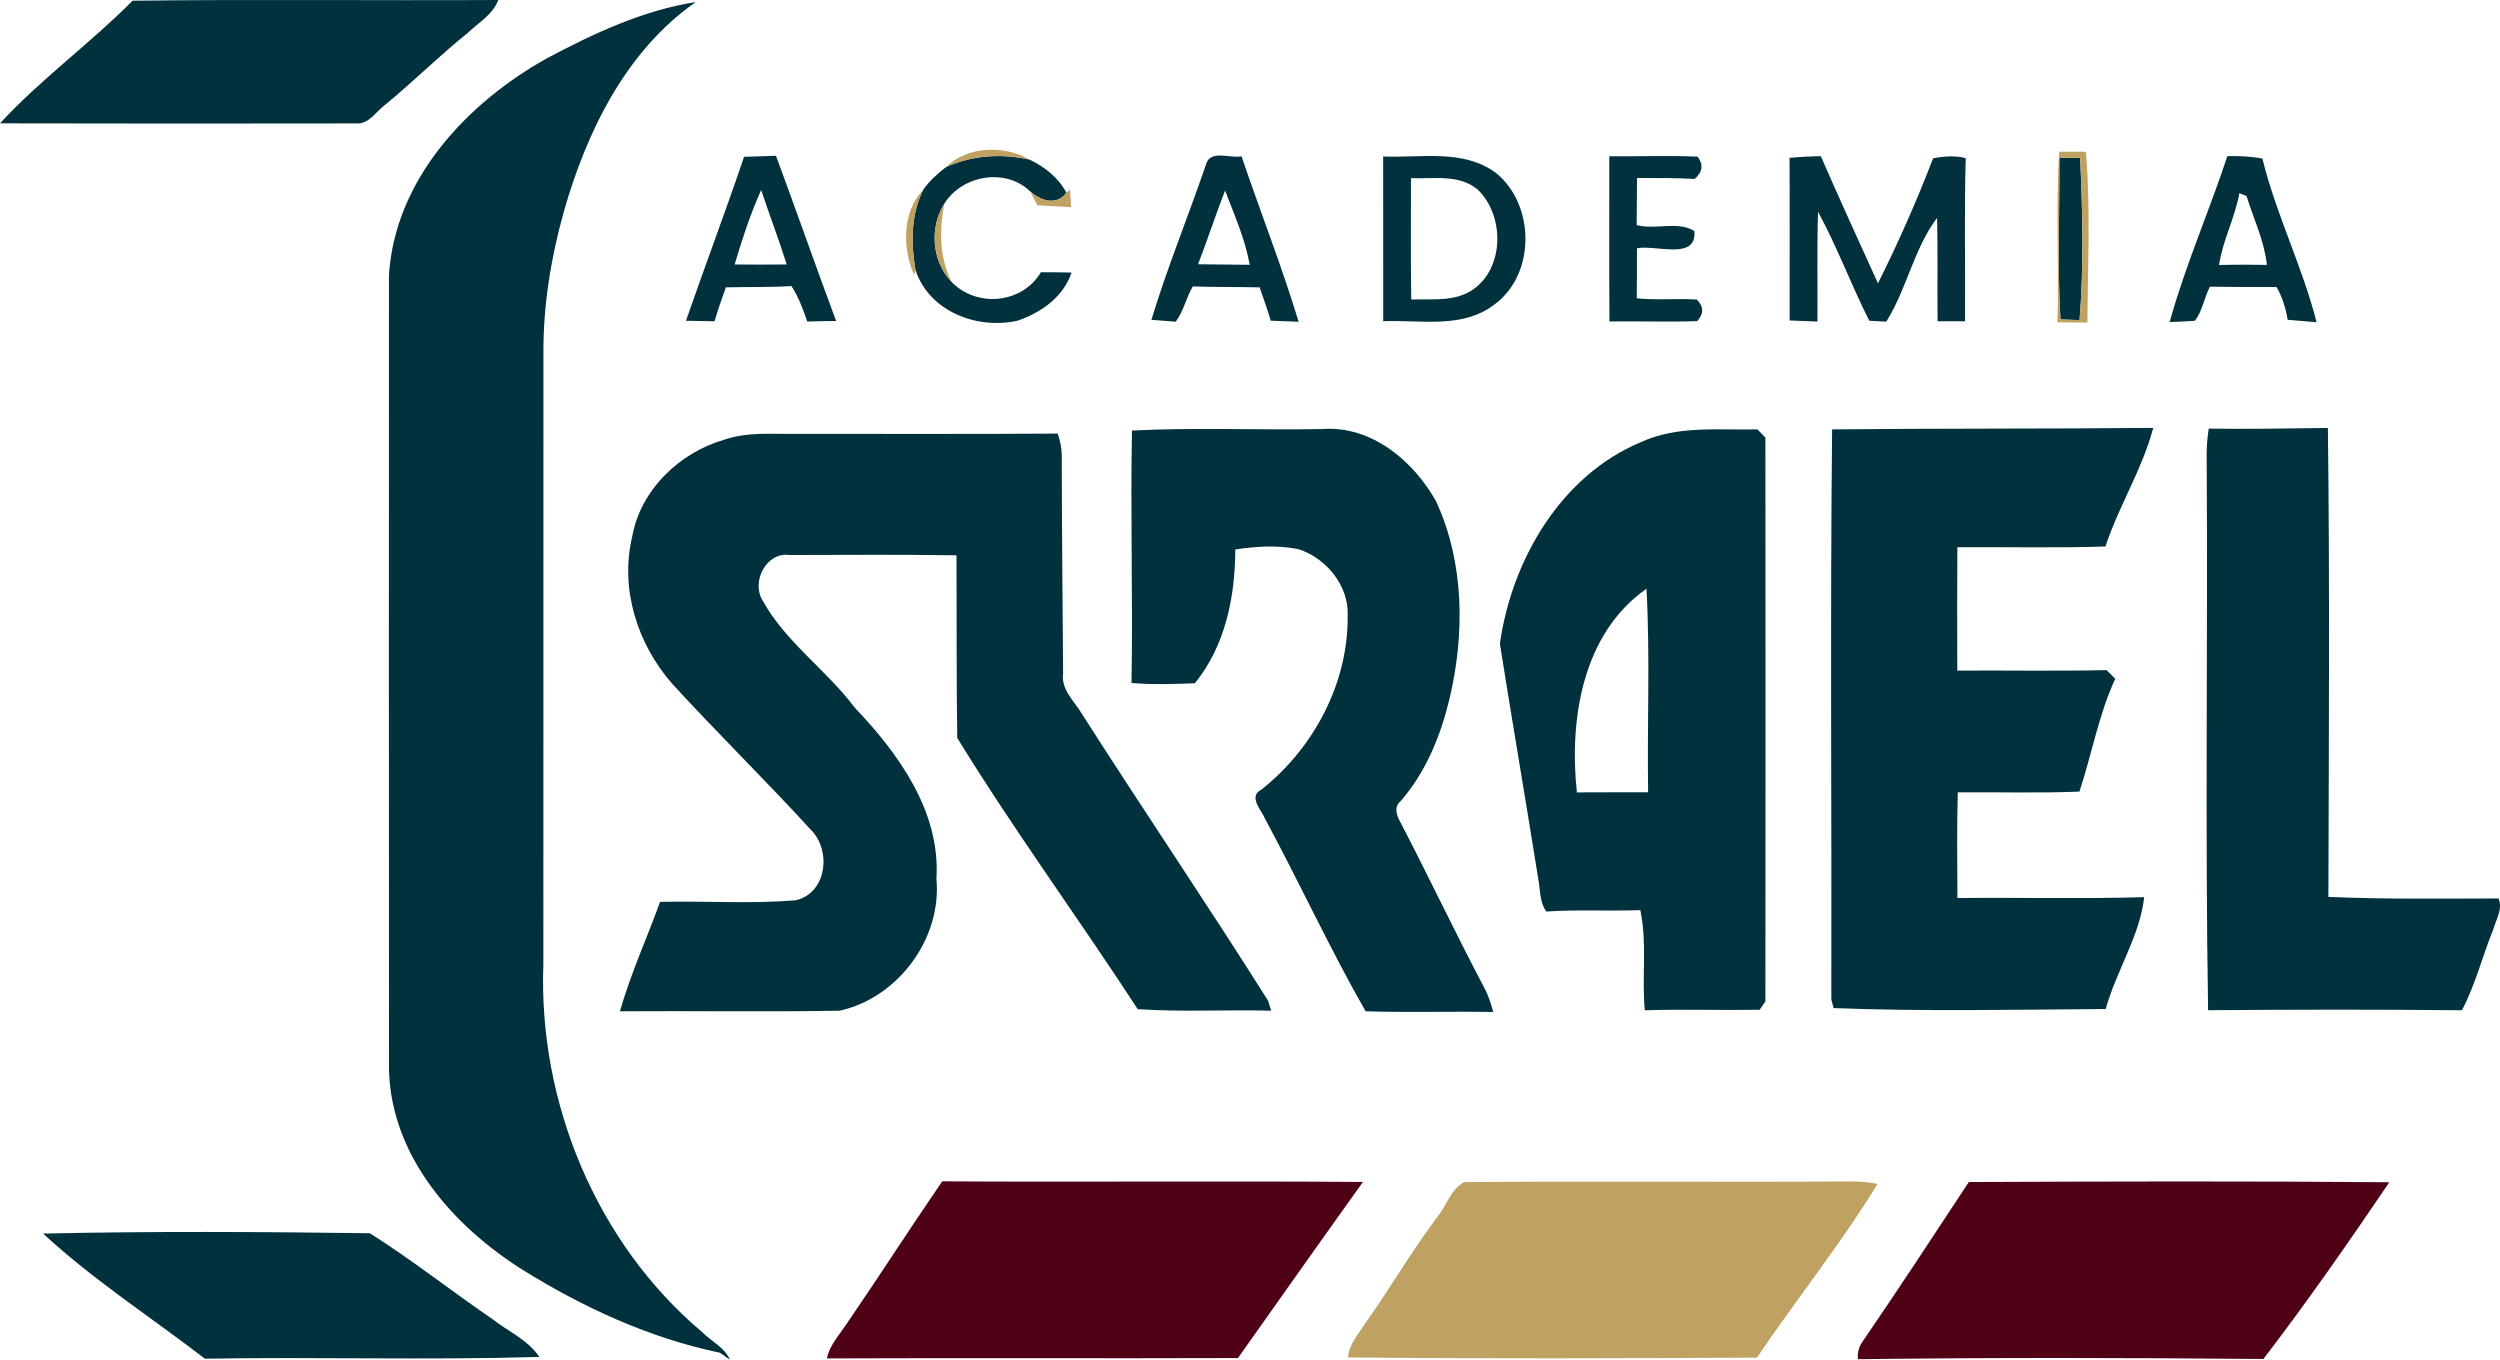
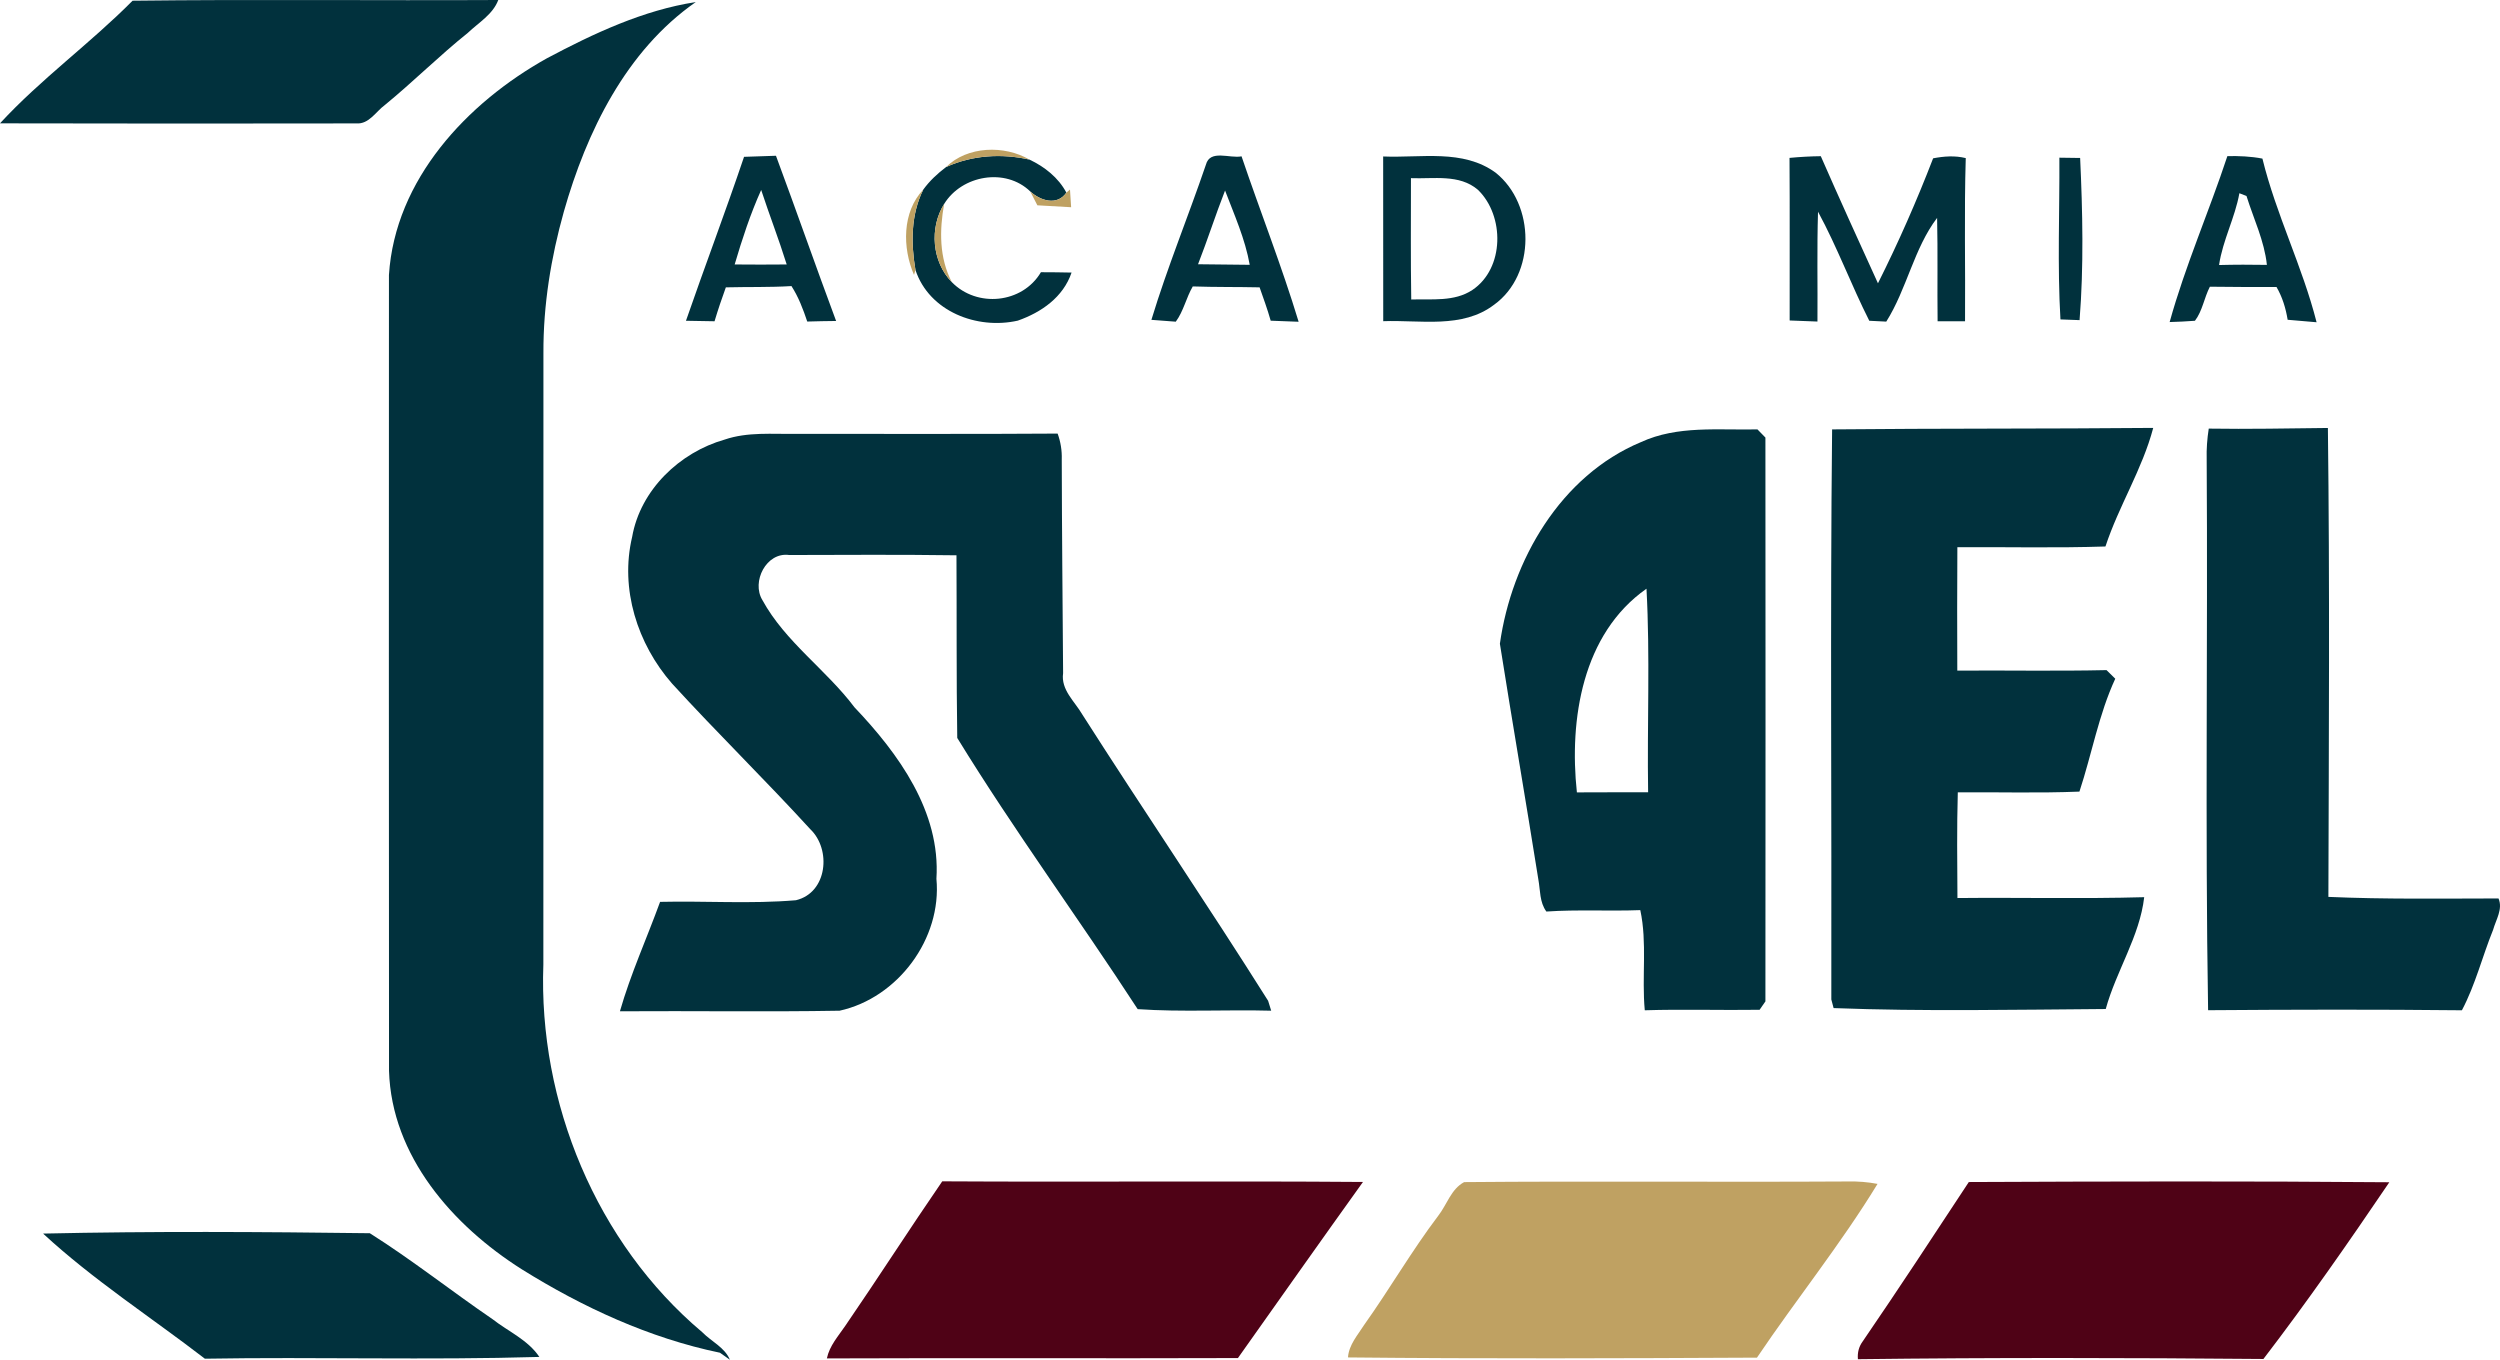
<svg xmlns="http://www.w3.org/2000/svg" xmlns:ns1="http://sodipodi.sourceforge.net/DTD/sodipodi-0.dtd" xmlns:ns2="http://www.inkscape.org/namespaces/inkscape" width="351.659pt" height="191.27pt" viewBox="0 0 351.659 191.27" version="1.1" id="svg24" ns1:docname="letras_academia.svg">
  <defs id="defs24" />
  <ns1:namedview id="namedview24" pagecolor="#ffffff" bordercolor="#000000" borderopacity="0.25" ns2:showpageshadow="2" ns2:pageopacity="0.0" ns2:pagecheckerboard="0" ns2:deskcolor="#d1d1d1" ns2:document-units="pt" ns2:zoom="1.3664839" ns2:cx="1026.3568" ns2:cy="912.19519" ns2:window-width="1920" ns2:window-height="991" ns2:window-x="-9" ns2:window-y="-9" ns2:window-maximized="1" ns2:current-layer="svg24" ns2:export-bgcolor="#ffffff00">
    <ns2:page x="0" y="0" width="351.659" height="191.27" id="page2" margin="0" bleed="0" />
  </ns1:namedview>
  <g id="#01313dff" transform="translate(-93.96,-504.35)">
    <path fill="#01313d" opacity="1" d="m 112.61,504.45 c 17.15,-0.21 34.29,-0.01 51.44,-0.1 -0.77,2.04 -2.76,3.17 -4.27,4.61 -4.03,3.23 -7.68,6.88 -11.67,10.15 -1.27,0.92 -2.24,2.73 -4.02,2.6 -16.71,0.03 -33.42,0.03 -50.13,-0.01 5.72,-6.21 12.69,-11.24 18.65,-17.25 z" id="path1" />
    <path fill="#01313d" opacity="1" d="m 170.89,512.55 c 6.57,-3.49 13.55,-6.77 20.94,-7.91 -9.8,6.82 -15.37,18.25 -18.56,29.49 -1.81,6.45 -2.9,13.14 -2.87,19.87 -0.01,28.67 0.01,57.34 -0.01,86.02 -0.71,19.38 7.45,39.18 22.37,51.74 1.26,1.29 3.15,2.12 3.87,3.86 -0.35,-0.25 -1.05,-0.74 -1.4,-0.99 -9.91,-2.05 -19.32,-6.4 -27.88,-11.74 -9.7,-6.14 -18.31,-15.91 -18.67,-27.92 -0.04,-37.31 -0.01,-74.63 -0.01,-111.94 0.86,-13.42 10.97,-24.21 22.22,-30.48 z" id="path2" />
    <path fill="#01313d" opacity="1" d="m 198.62,526.41 c 1.5,-0.05 2.99,-0.11 4.49,-0.15 2.87,7.73 5.58,15.51 8.46,23.24 -1.36,0.01 -2.71,0.04 -4.06,0.08 -0.58,-1.74 -1.23,-3.45 -2.22,-4.99 -3.07,0.19 -6.15,0.1 -9.23,0.18 -0.57,1.57 -1.11,3.16 -1.59,4.77 -1,-0.02 -3.02,-0.05 -4.02,-0.07 2.67,-7.71 5.56,-15.33 8.17,-23.06 m -1.32,15.14 c 2.44,0.03 4.88,0.02 7.32,0 -1.1,-3.53 -2.44,-6.97 -3.59,-10.48 -1.52,3.38 -2.68,6.92 -3.73,10.48 z" id="path3" />
    <path fill="#01313d" opacity="1" d="m 263.59,527.51 c 0.58,-2.19 3.38,-0.83 5.01,-1.17 2.63,7.77 5.65,15.42 8.03,23.27 -0.98,-0.04 -2.95,-0.12 -3.93,-0.15 -0.45,-1.6 -1.02,-3.14 -1.56,-4.69 -3.13,-0.07 -6.27,-0.02 -9.4,-0.13 -0.93,1.59 -1.29,3.47 -2.39,4.96 -0.85,-0.07 -2.57,-0.2 -3.43,-0.26 2.24,-7.38 5.18,-14.53 7.67,-21.83 m -1.11,14.01 c 2.42,0.04 4.84,0.06 7.27,0.08 -0.64,-3.63 -2.17,-7.03 -3.47,-10.45 -1.34,3.43 -2.46,6.94 -3.8,10.37 z" id="path4" />
-     <path fill="#01313d" opacity="1" d="m 320.33,526.33 c 4.13,0.04 8.27,-0.12 12.41,0.05 0.86,1.12 0.72,2.17 -0.4,3.14 -2.7,-0.15 -5.41,-0.14 -8.11,-0.13 -0.01,2.2 -0.02,4.41 -0.05,6.62 2.62,0.71 5.89,-0.62 8.12,0.85 0.37,4.2 -5.53,1.86 -8.08,2.42 0,2.34 0,4.68 -0.03,7.03 2.81,0.29 5.63,0 8.44,0.17 0.99,0.97 1.02,1.99 0.07,3.04 -4.11,0.15 -8.23,-0.02 -12.35,0.05 -0.05,-7.75 -0.01,-15.5 -0.02,-23.24 z" id="path5" />
    <path fill="#01313d" opacity="1" d="m 365.88,526.62 c 1.51,-0.29 3.07,-0.41 4.59,-0.03 -0.23,7.64 -0.04,15.3 -0.1,22.95 -0.97,0 -2.9,0 -3.86,0 -0.06,-4.85 0.04,-9.69 -0.07,-14.54 -3.25,4.27 -4.26,10.01 -7.15,14.59 -0.6,-0.03 -1.79,-0.09 -2.39,-0.12 -2.55,-5.05 -4.51,-10.37 -7.21,-15.34 -0.16,5.15 -0.04,10.3 -0.08,15.45 -0.98,-0.04 -2.93,-0.12 -3.91,-0.15 -0.01,-7.63 0.03,-15.25 -0.02,-22.87 1.46,-0.14 2.93,-0.22 4.4,-0.24 2.62,5.99 5.33,11.93 8.04,17.88 2.87,-5.72 5.46,-11.61 7.76,-17.58 z" id="path6" />
    <path fill="#01313d" opacity="1" d="m 407.27,526.31 c 1.64,-0.03 3.3,0.03 4.93,0.35 1.92,7.85 5.63,15.18 7.62,23.02 -1.02,-0.09 -3.05,-0.26 -4.07,-0.35 -0.27,-1.63 -0.74,-3.19 -1.57,-4.61 -3.12,0 -6.25,0.01 -9.37,-0.04 -0.8,1.54 -1.04,3.4 -2.1,4.79 -1.19,0.09 -2.38,0.15 -3.56,0.18 2.2,-7.94 5.54,-15.52 8.12,-23.34 m 1.69,5.22 c -0.62,3.46 -2.34,6.6 -2.86,10.1 2.24,-0.06 4.48,-0.06 6.73,-0.02 -0.36,-3.39 -1.87,-6.48 -2.87,-9.69 -0.25,-0.1 -0.75,-0.29 -1,-0.39 z" id="path7" />
    <path fill="#01313d" opacity="1" d="m 227.05,527.84 c 3.68,-1.67 7.79,-1.92 11.72,-1.04 2.12,1 4.08,2.54 5.19,4.65 -1.33,1.91 -3.68,1.11 -5.08,-0.17 -3.47,-3.37 -9.61,-2.3 -12.11,1.75 -2.1,3.37 -1.73,8.14 1.08,11.01 3.54,3.63 9.91,3.02 12.53,-1.4 1.43,0 2.87,0.02 4.31,0.05 -1.18,3.47 -4.24,5.59 -7.56,6.76 -5.72,1.3 -12.47,-1.28 -14.4,-7.13 -0.64,-3.79 -0.65,-7.78 1.1,-11.3 0.89,-1.23 2.01,-2.27 3.22,-3.18 z" id="path8" />
    <path fill="#01313d" opacity="1" d="m 288.52,526.36 c 5.29,0.23 11.22,-1.08 15.82,2.28 5.58,4.45 5.68,14.33 -0.22,18.58 -4.48,3.41 -10.39,2.11 -15.59,2.31 -0.01,-7.72 0,-15.45 -0.01,-23.17 m 3.91,3.05 c 0,5.69 -0.05,11.38 0.04,17.07 2.89,-0.1 6.05,0.35 8.6,-1.34 4.53,-3.04 4.55,-10.44 0.78,-14.09 -2.62,-2.25 -6.26,-1.51 -9.42,-1.64 z" id="path9" />
    <path fill="#01313d" opacity="1" d="m 383.64,526.53 c 0.73,0.01 2.19,0.03 2.92,0.04 0.35,7.56 0.52,15.27 -0.08,22.81 -0.67,-0.02 -2.02,-0.08 -2.69,-0.1 -0.44,-7.57 -0.11,-15.17 -0.15,-22.75 z" id="path10" />
    <path fill="#01313d" opacity="1" d="m 351.67,564.75 c 15.06,-0.15 30.12,-0.07 45.17,-0.21 -1.53,5.81 -4.84,10.97 -6.72,16.68 -6.94,0.23 -13.88,0.06 -20.83,0.1 -0.04,5.78 -0.03,11.57 -0.01,17.36 7,-0.05 13.99,0.09 20.99,-0.07 0.31,0.3 0.92,0.9 1.23,1.21 -2.32,5.01 -3.3,10.61 -5.04,15.88 -5.7,0.23 -11.41,0.06 -17.11,0.1 -0.14,4.96 -0.08,9.92 -0.05,14.87 8.75,-0.09 17.51,0.13 26.27,-0.12 -0.63,5.5 -3.94,10.38 -5.41,15.73 -12.75,0.09 -25.57,0.36 -38.28,-0.13 -0.08,-0.3 -0.24,-0.91 -0.32,-1.21 0.06,-26.73 -0.17,-53.47 0.11,-80.19 z" id="path11" />
    <path fill="#01313d" opacity="1" d="m 195.9,566.18 c 3.23,-1.1 6.69,-0.75 10.05,-0.8 12.26,-0.02 24.52,0.05 36.78,-0.04 0.42,1.16 0.62,2.37 0.58,3.62 0.02,10.03 0.12,20.05 0.19,30.08 -0.33,2.35 1.62,3.95 2.7,5.81 8.61,13.49 17.61,26.74 26.14,40.28 l 0.43,1.39 c -6.26,-0.17 -12.53,0.21 -18.78,-0.22 -8.32,-12.8 -17.41,-25.16 -25.38,-38.15 -0.13,-8.57 -0.06,-17.13 -0.11,-25.69 -7.84,-0.11 -15.69,-0.06 -23.53,-0.04 -3.22,-0.45 -5.34,3.76 -3.77,6.34 3.22,5.89 8.97,9.78 12.96,15.09 6.19,6.51 12.12,14.67 11.52,24.11 0.79,8.43 -5.43,16.76 -13.62,18.56 -10.3,0.18 -20.6,0.01 -30.9,0.08 1.51,-5.26 3.78,-10.26 5.65,-15.39 6.36,-0.15 12.77,0.31 19.11,-0.23 4.44,-1.06 5,-7.16 2.01,-10 -6.35,-6.95 -13.09,-13.53 -19.44,-20.48 -4.87,-5.56 -7.35,-13.32 -5.61,-20.63 1.16,-6.61 6.68,-11.89 13.02,-13.69 z" id="path12" />
-     <path fill="#01313d" opacity="1" d="m 253.19,564.91 c 8.91,-0.45 17.86,-0.04 26.79,-0.21 6.87,-0.51 12.78,4.46 15.97,10.14 4.02,8.68 4.07,18.73 1.88,27.9 -1.25,5.17 -3.33,10.26 -6.86,14.31 -1.02,0.82 -0.52,2.12 0.03,3.06 3.96,7.62 7.64,15.39 11.64,22.99 0.63,1.12 1.03,2.35 1.37,3.6 -5.99,-0.11 -11.98,0.1 -17.96,-0.1 -5.04,-8.82 -9.33,-18.16 -14.17,-27.13 -0.52,-1.22 -2.37,-3.08 -0.5,-4.04 7.39,-5.85 12.24,-14.98 12.15,-24.48 0.18,-4.21 -3.01,-8.08 -6.91,-9.35 -2.94,-0.6 -5.96,-0.4 -8.9,0.04 -0.01,6.61 -1.4,13.58 -5.69,18.82 -2.97,0.11 -5.95,0.22 -8.91,-0.04 0.22,-11.85 -0.17,-23.68 0.07,-35.51 z" id="path13" />
    <path fill="#01313d" opacity="1" d="m 324.78,566.54 c 5.14,-2.37 10.92,-1.67 16.39,-1.79 0.28,0.29 0.84,0.86 1.12,1.15 0.02,26.43 0.02,52.87 0,79.31 -0.21,0.29 -0.62,0.88 -0.82,1.18 -5.38,0.08 -10.77,-0.1 -16.15,0.07 -0.44,-4.7 0.36,-9.46 -0.63,-14.09 -4.4,0.17 -8.81,-0.1 -13.21,0.2 -0.97,-1.3 -0.85,-3 -1.13,-4.51 -1.76,-11.06 -3.66,-22.1 -5.41,-33.16 1.65,-11.72 8.54,-23.65 19.84,-28.36 m 0.78,20.62 c -9.04,6.34 -10.89,18.41 -9.79,28.65 3.34,-0.03 6.68,0 10.02,-0.02 -0.15,-9.54 0.29,-19.1 -0.23,-28.63 z" id="path14" />
    <path fill="#01313d" opacity="1" d="m 404.36,568.94 c -0.04,-1.45 0.07,-2.88 0.29,-4.3 5.58,0.09 11.17,-0.03 16.76,-0.09 0.27,21.98 0.13,43.97 0.07,65.96 7.96,0.35 15.95,0.23 23.93,0.22 0.64,1.49 -0.36,2.98 -0.76,4.41 -1.52,3.75 -2.49,7.73 -4.39,11.32 -11.9,-0.13 -23.8,-0.1 -35.7,-0.01 -0.43,-25.83 -0.03,-51.68 -0.2,-77.51 z" id="path15" />
    <path fill="#01313d" opacity="1" d="m 100.02,677.87 c 15.31,-0.34 30.66,-0.25 45.96,-0.05 5.94,3.75 11.46,8.13 17.26,12.09 2.22,1.74 4.97,2.9 6.59,5.31 -15.67,0.47 -31.37,-0.02 -47.05,0.25 -7.59,-5.84 -15.74,-11.11 -22.76,-17.6 z" id="path16" />
  </g>
  <g id="#bfa162ff" transform="translate(-93.96,-504.35)">
    <path fill="#bfa162" opacity="1" d="m 227.05,527.84 c 2.98,-2.96 8.2,-3.1 11.72,-1.04 -3.93,-0.88 -8.04,-0.63 -11.72,1.04 z" id="path17" />
-     <path fill="#bfa162" opacity="1" d="m 383.61,525.69 c 1.25,0 2.5,0 3.76,0 0.68,7.98 0.25,16.03 0.22,24.03 -1.42,-0.02 -2.83,-0.03 -4.23,-0.03 0.26,-8 -0.25,-16.01 0.25,-24 m 0.03,0.84 c 0.04,7.58 -0.29,15.18 0.15,22.75 0.67,0.02 2.02,0.08 2.69,0.1 0.6,-7.54 0.43,-15.25 0.08,-22.81 -0.73,-0.01 -2.19,-0.03 -2.92,-0.04 z" id="path18" />
    <path fill="#bfa162" opacity="1" d="m 222.53,543.02 c -1.65,-3.8 -1.68,-8.86 1.3,-12 -1.75,3.52 -1.74,7.51 -1.1,11.3 z" id="path19" />
    <path fill="#bfa162" opacity="1" d="m 238.88,531.28 c 1.4,1.28 3.75,2.08 5.08,0.17 l 0.51,-0.44 c 0.05,0.82 0.1,1.65 0.16,2.49 -1.59,-0.09 -3.17,-0.17 -4.75,-0.27 -0.25,-0.49 -0.75,-1.46 -1,-1.95 z" id="path20" />
    <path fill="#bfa162" opacity="1" d="m 227.85,544.04 c -2.81,-2.87 -3.18,-7.64 -1.08,-11.01 -0.67,3.7 -0.71,7.59 1.08,11.01 z" id="path21" />
    <path fill="#bfa162" opacity="1" d="m 296.27,675.36 c 1.22,-1.56 1.8,-3.75 3.64,-4.73 17.99,-0.16 36,0.02 54,-0.09 1.39,-0.03 2.77,0.08 4.15,0.34 -5.15,8.45 -11.42,16.22 -16.96,24.44 -19.18,0.1 -38.36,0.17 -57.53,-0.03 0.13,-1.79 1.38,-3.15 2.28,-4.58 3.59,-5.04 6.68,-10.41 10.42,-15.35 z" id="path22" />
  </g>
  <g id="#4f0216ff" transform="translate(-93.96,-504.35)">
    <path fill="#4f0216" opacity="1" d="m 226.5,670.52 c 19.73,0.12 39.45,-0.07 59.18,0.09 -5.9,8.23 -11.74,16.51 -17.59,24.77 -19.27,0.07 -38.55,-0.03 -57.82,0.05 0.37,-1.78 1.61,-3.14 2.6,-4.6 4.61,-6.72 9.01,-13.59 13.63,-20.31 z" id="path23" />
-     <path fill="#4f0216" opacity="1" d="m 370.9,670.62 c 19.72,-0.09 39.44,-0.14 59.15,0.03 -5.7,8.41 -11.53,16.8 -17.71,24.86 -19.01,-0.17 -38.04,-0.21 -57.04,0.03 -0.08,-0.93 0.13,-1.75 0.65,-2.47 5.08,-7.42 10.01,-14.94 14.95,-22.45 z" id="path24" />
+     <path fill="#4f0216" opacity="1" d="m 370.9,670.62 c 19.72,-0.09 39.44,-0.14 59.15,0.03 -5.7,8.41 -11.53,16.8 -17.71,24.86 -19.01,-0.17 -38.04,-0.21 -57.04,0.03 -0.08,-0.93 0.13,-1.75 0.65,-2.47 5.08,-7.42 10.01,-14.94 14.95,-22.45 " id="path24" />
  </g>
</svg>